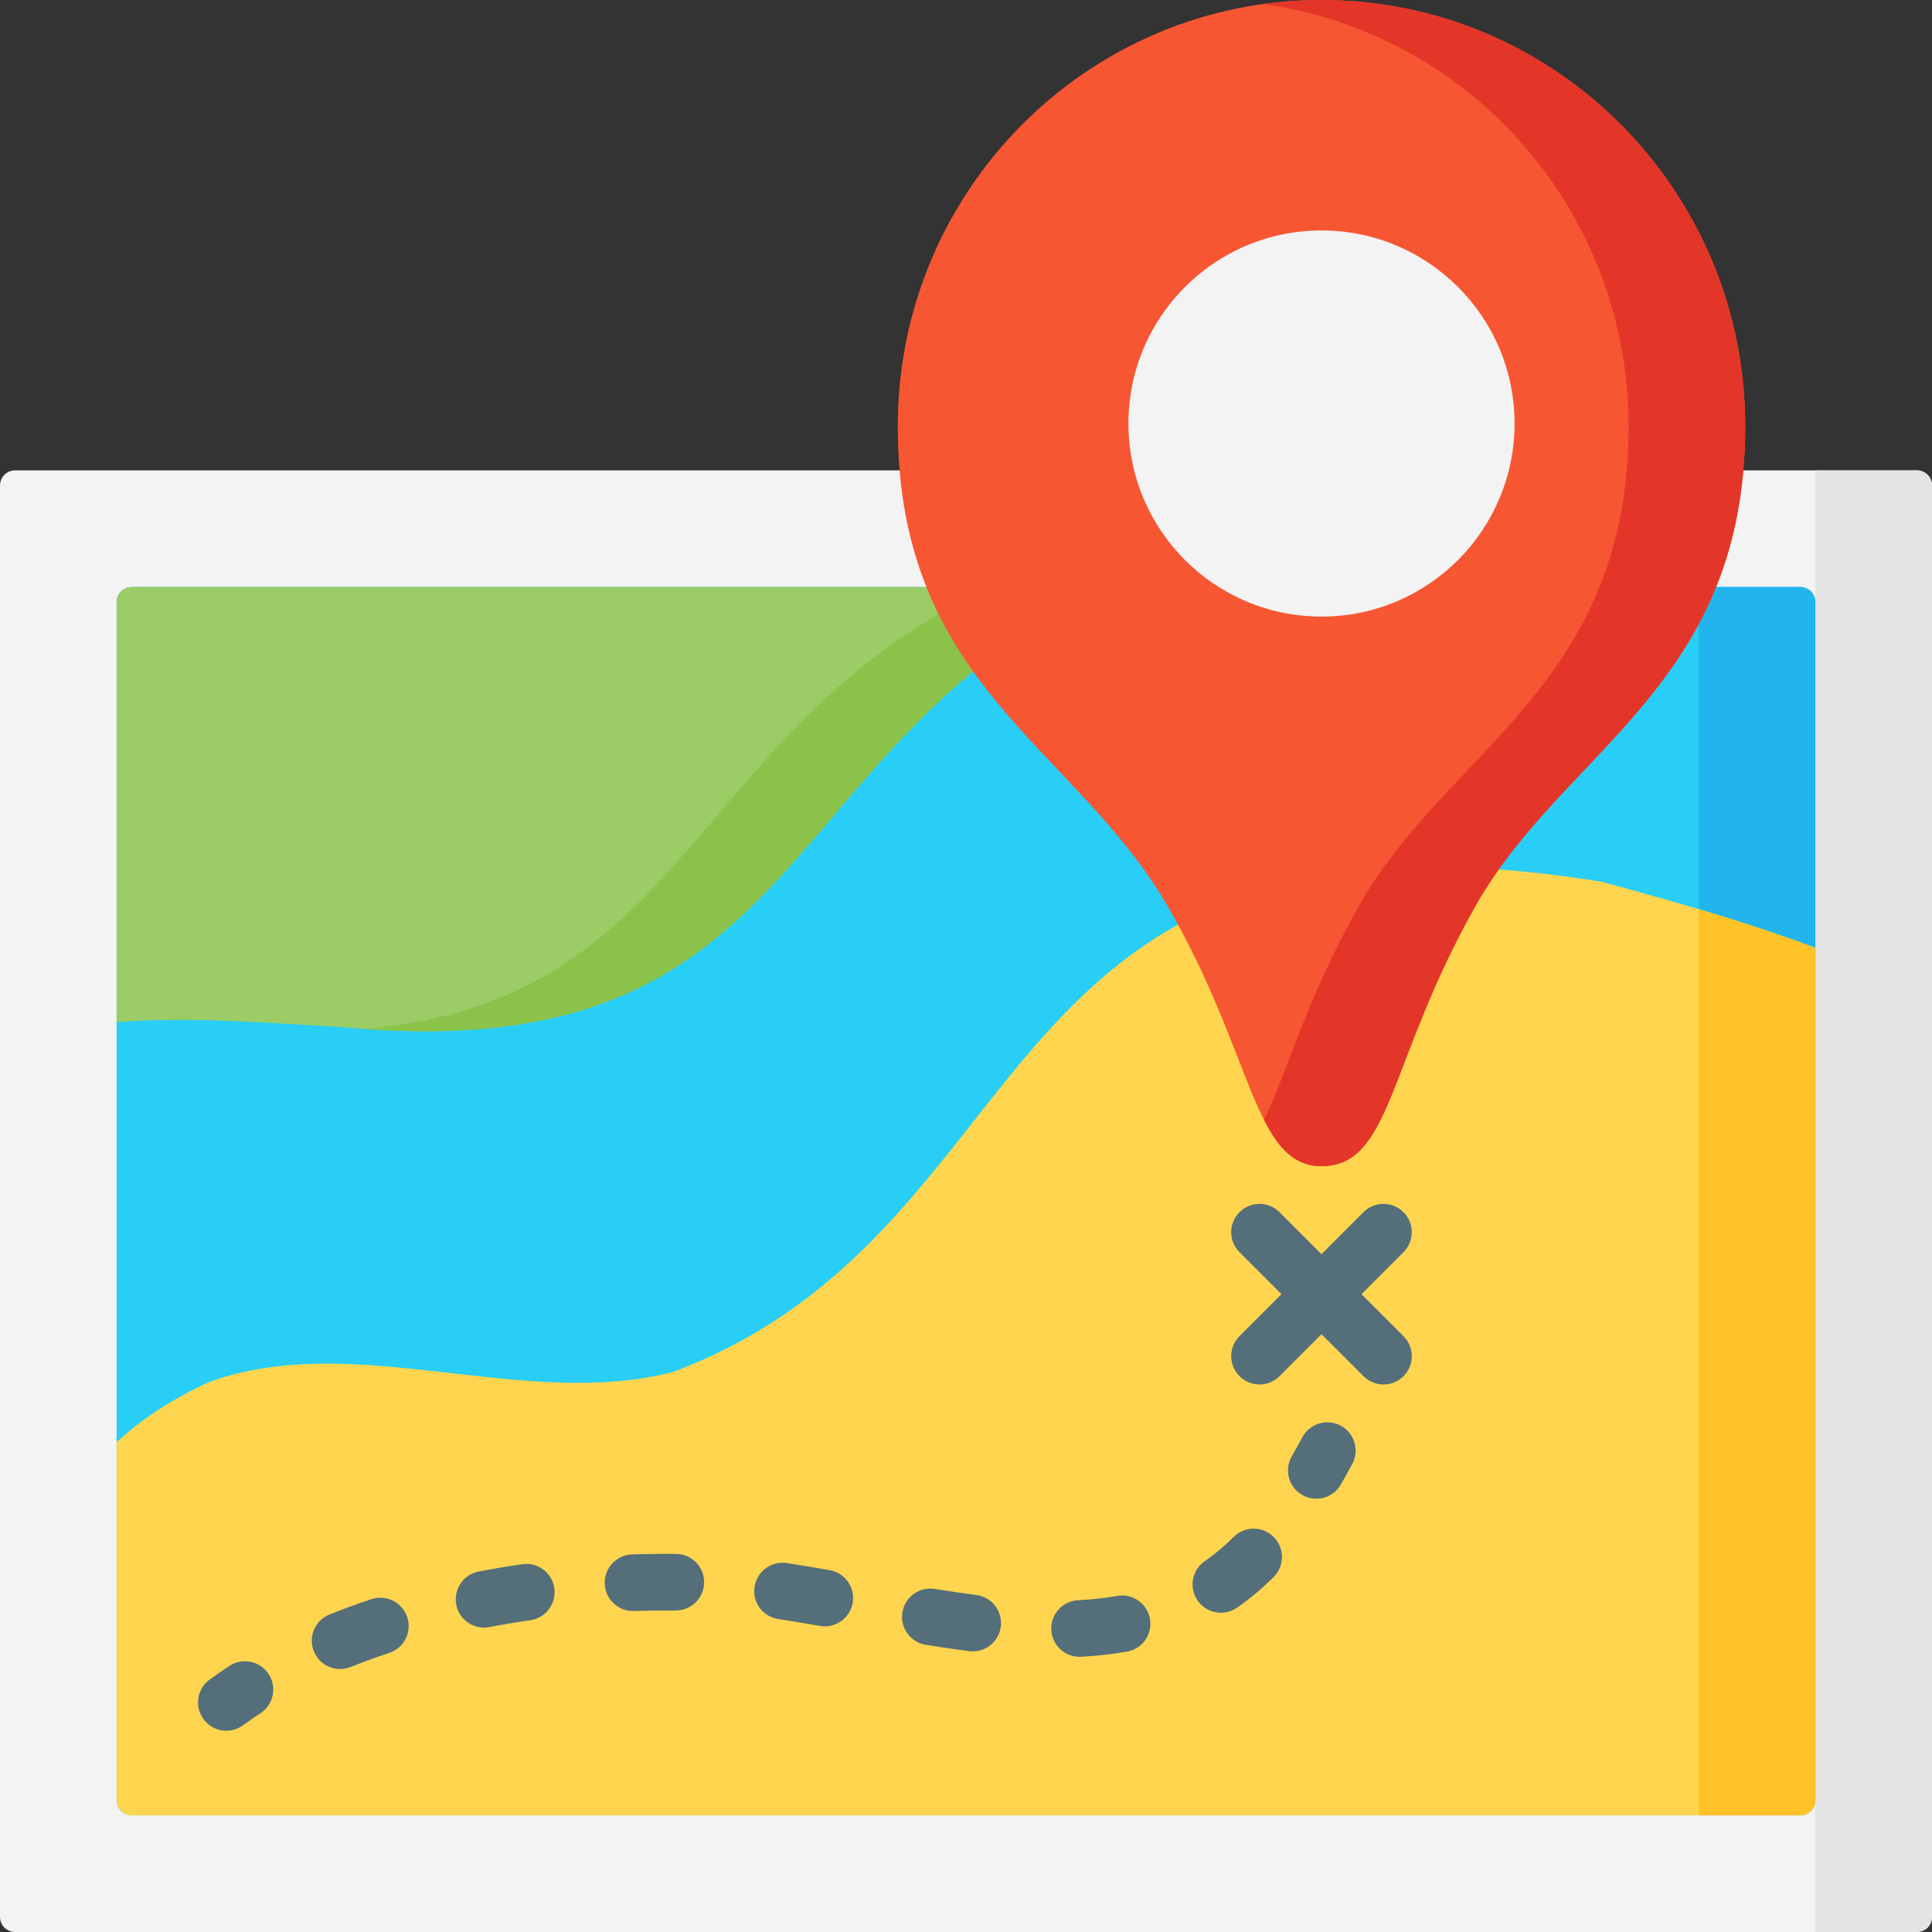
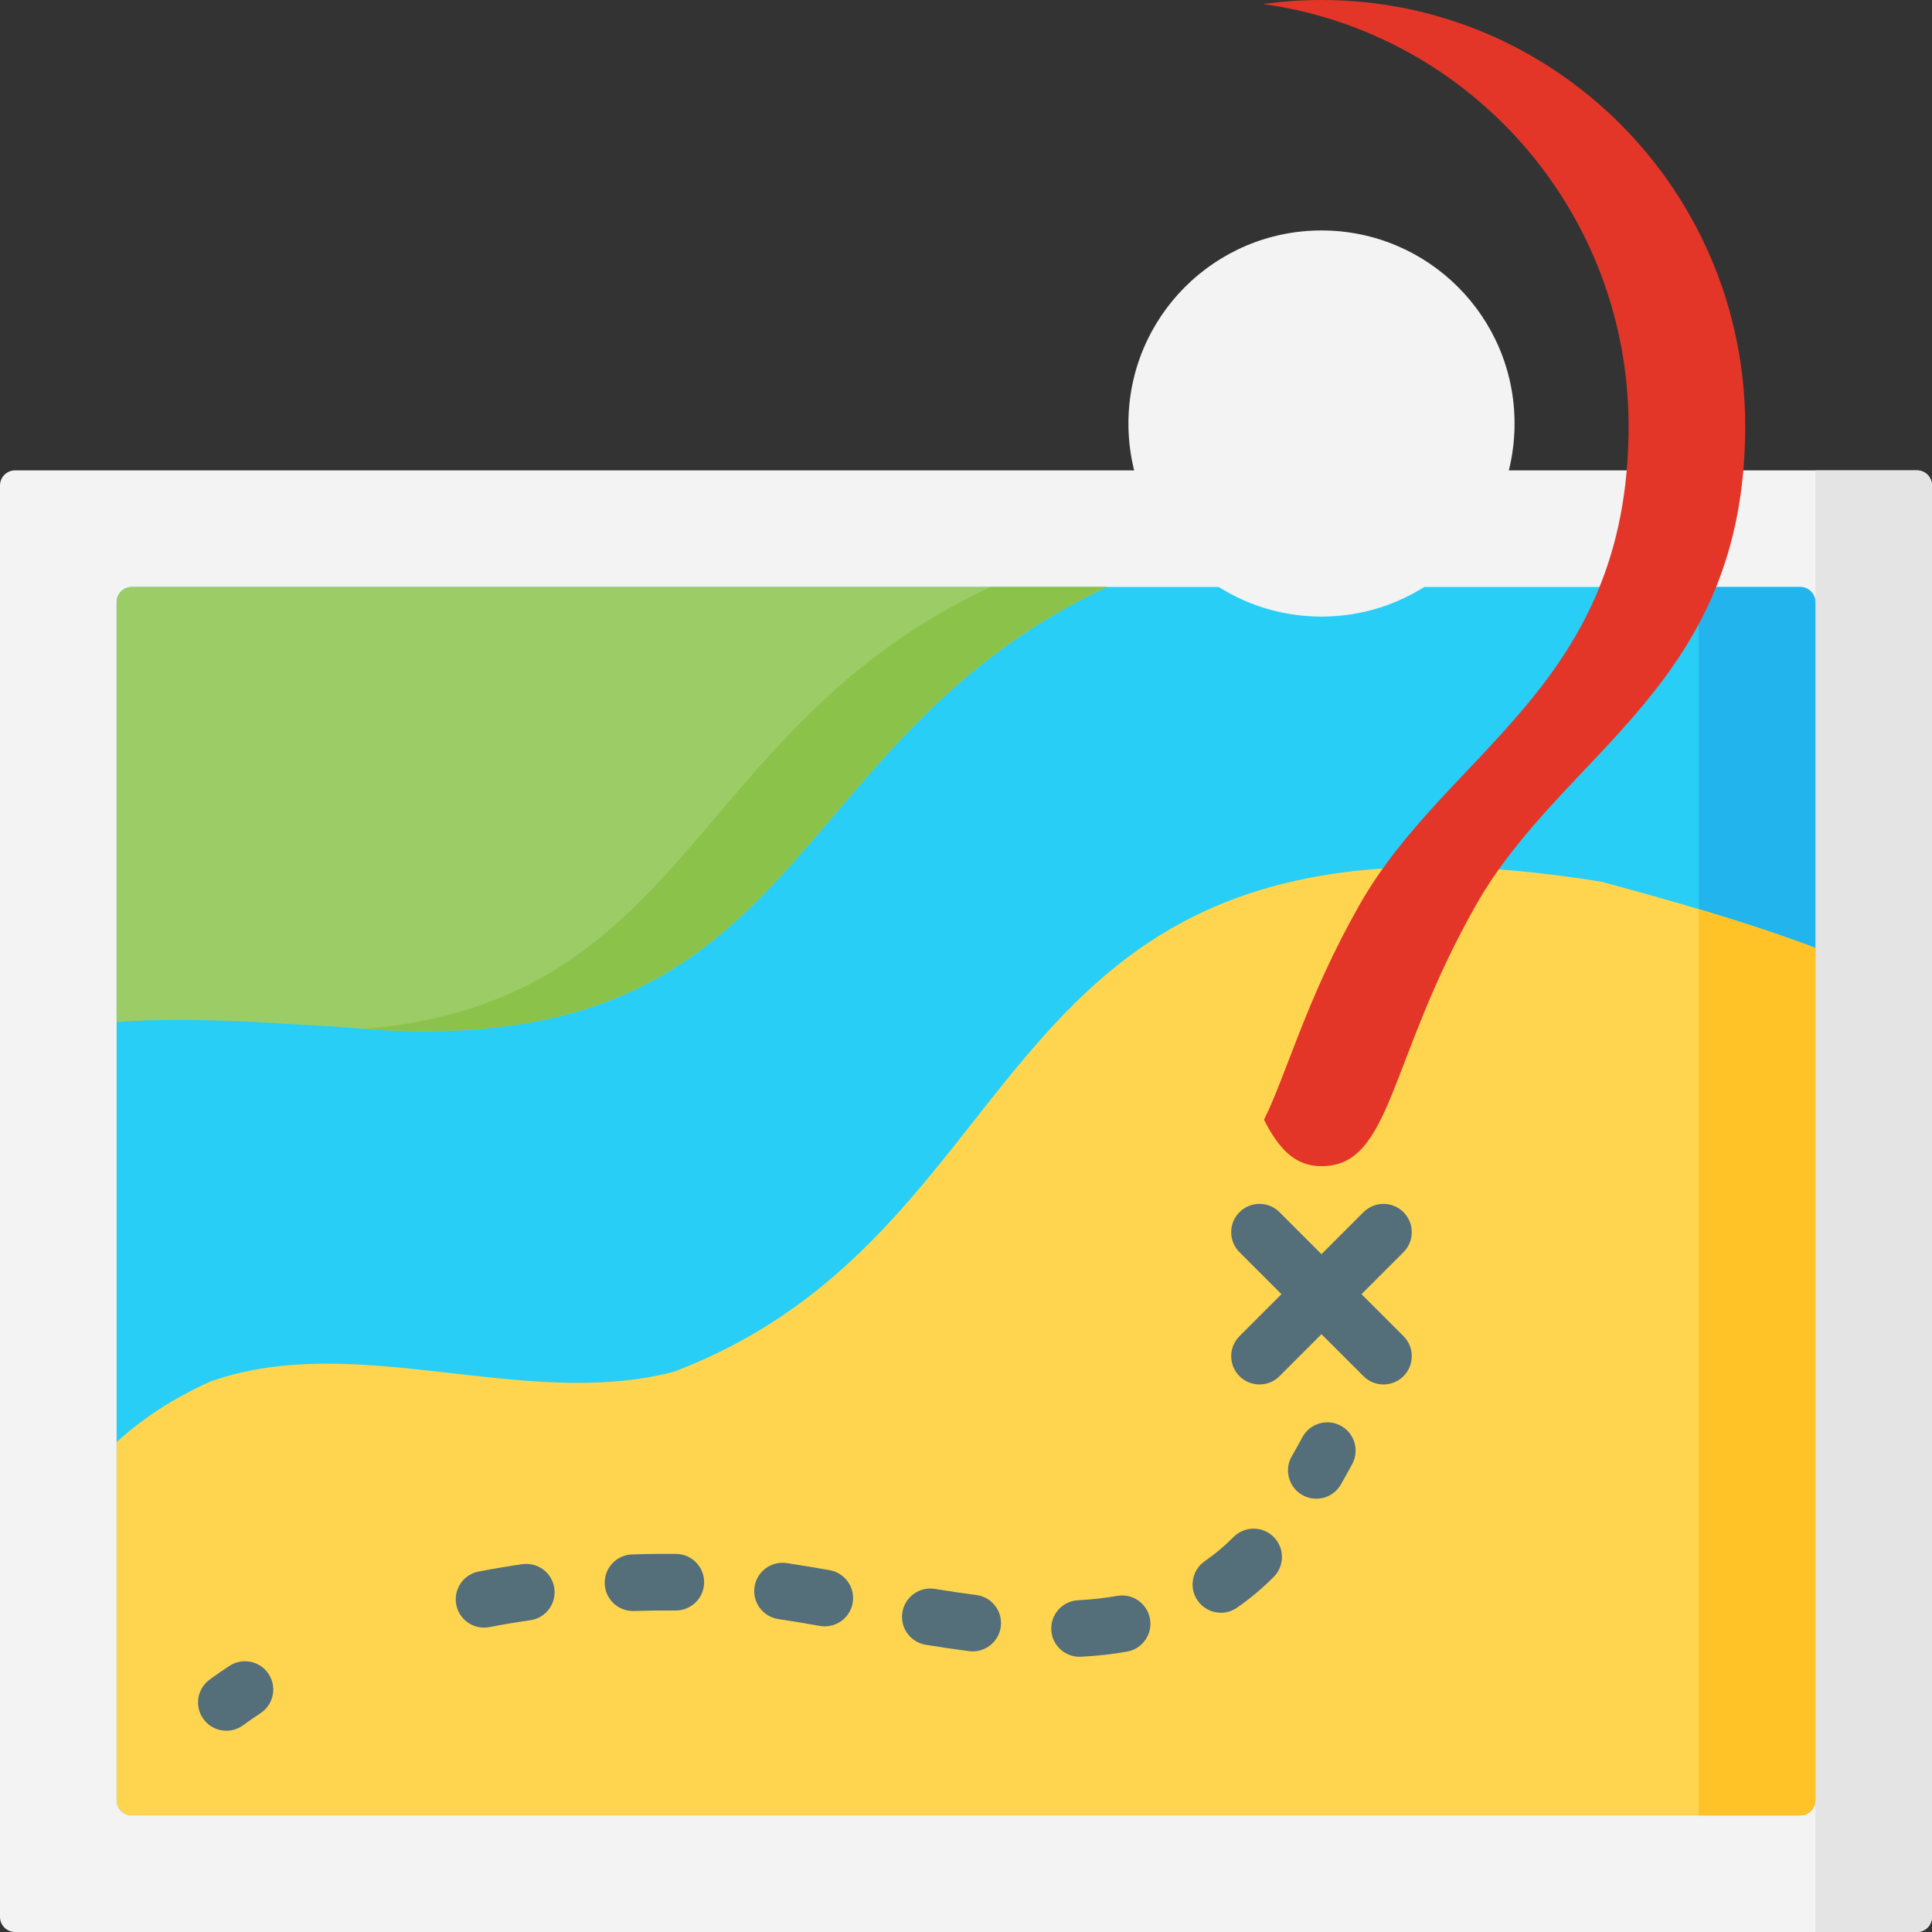
<svg xmlns="http://www.w3.org/2000/svg" id="Layer_1" height="512" viewBox="0 0 512 512" width="512">
  <rect x="0" y="0" width="512" height="512" fill="#333333" stroke="none" />
  <g>
    <path d="m508 512h-504c-2.209 0-4-1.791-4-4v-379.348c0-2.209 1.791-4 4-4h504c2.209 0 4 1.791 4 4v379.348c0 2.209-1.791 4-4 4z" fill="#f3f3f3" />
    <path d="m481.095 124.652v387.348h26.905c2.209 0 4-1.791 4-4v-379.348c0-2.209-1.791-4-4-4z" fill="#e4e4e4" />
    <path d="m30.905 477.095v-317.538c0-2.209 1.791-4 4-4h442.189c2.209 0 4 1.791 4 4v317.537c0 2.209-1.791 4-4 4h-442.189c-2.209.001-4-1.79-4-3.999z" fill="#29cef6" />
    <path d="m450.189 155.557v325.537h26.905c2.209 0 4-1.791 4-4v-317.537c0-2.209-1.791-4-4-4z" fill="#22b5ed" />
    <path d="m481.095 251.207c-19.042-7.172-38.696-12.646-56.652-17.528-166.95-26.894-144.174 91.295-245.961 129.878-39.818 10.335-84.077-11.142-122.74 2.569-9.976 4.496-18.19 9.939-24.836 16.067v94.901c0 2.209 1.791 4 4 4h442.189c2.209 0 4-1.791 4-4z" fill="#ffd54f" />
    <g>
      <path d="m450.189 240.942v240.152h26.905c2.209 0 4-1.791 4-4v-225.887c-10.246-3.86-20.663-7.217-30.905-10.265z" fill="#ffc328" />
    </g>
    <path d="m30.905 159.557v111.313c19.525-1.501 39.327.203 58.806 1.239 125.849 12.363 113.903-74.667 203.701-116.552h-258.507c-2.209 0-4 1.791-4 4z" fill="#9ccc65" />
    <g>
      <path d="m262.507 155.557c-79.635 37.145-79.267 109.782-165.933 117.129 118.563 8.555 108.71-76.022 196.839-117.129z" fill="#8bc34a" />
    </g>
-     <path d="m462.498 112.94c0 68.662-47.97 85.706-71.361 126.938s-22.205 69.177-40.929 69.177c-18.051 0-18.07-29.997-40.929-69.177-24.561-42.098-71.361-58.276-71.361-126.938.001-62.375 50.275-112.94 112.291-112.94s112.289 50.565 112.289 112.94z" fill="#f75632" />
    <path d="m350.209 0c-5.244 0-10.4.37-15.453 1.069 54.702 7.574 96.837 54.769 96.837 111.87 0 68.662-47.97 85.706-71.361 126.938-14.104 24.86-19.274 44.877-25.259 56.864 3.957 7.795 8.242 12.313 15.236 12.313 18.723 0 17.537-27.945 40.928-69.177 23.392-41.232 71.361-58.276 71.361-126.938 0-62.374-50.273-112.939-112.289-112.939z" fill="#e33629" />
    <g fill="#546e7a">
      <path d="m360.815 342.971 11.125-11.125c2.929-2.929 2.929-7.677-.001-10.606-2.928-2.928-7.677-2.929-10.606.001l-11.124 11.125-11.124-11.125c-2.929-2.93-7.678-2.929-10.606-.001-2.93 2.93-2.93 7.678-.001 10.606l11.125 11.125-11.125 11.125c-2.929 2.929-2.929 7.677.001 10.606 1.464 1.464 3.384 2.196 5.303 2.196s3.839-.732 5.304-2.197l11.124-11.125 11.124 11.125c1.465 1.465 3.384 2.197 5.304 2.197 1.919 0 3.839-.732 5.303-2.196 2.93-2.93 2.93-7.678.001-10.606z" />
      <path d="m355.339 377.842c-3.637-1.982-8.192-.638-10.173 3.001-.945 1.736-1.892 3.442-2.847 5.115-2.054 3.597-.802 8.178 2.796 10.231 1.173.669 2.45.987 3.711.987 2.604 0 5.137-1.358 6.521-3.783 1.004-1.759 1.999-3.553 2.993-5.379 1.98-3.637.637-8.192-3.001-10.172z" />
      <path d="m179.173 411.797c-3.854-.033-7.768.012-11.677.144-4.14.142-7.382 3.611-7.241 7.751.139 4.054 3.467 7.245 7.491 7.245.086 0 .173-.001.26-.004 3.692-.126 7.386-.17 11.026-.136h.072c4.108 0 7.459-3.313 7.498-7.43.039-4.142-3.288-7.531-7.429-7.57z" />
      <path d="m138.405 414.527c-3.888.563-7.772 1.216-11.545 1.94-4.068.781-6.731 4.713-5.95 8.78.689 3.59 3.832 6.086 7.356 6.086.47 0 .946-.044 1.424-.136 3.548-.682 7.202-1.296 10.863-1.825 4.1-.593 6.941-4.397 6.349-8.497-.593-4.099-4.401-6.947-8.497-6.348z" />
-       <path d="m98.443 423.796c-3.801 1.258-7.536 2.62-11.103 4.051-3.845 1.541-5.712 5.907-4.17 9.752 1.175 2.93 3.989 4.711 6.963 4.711.93 0 1.874-.174 2.789-.541 3.281-1.315 6.725-2.571 10.233-3.732 3.933-1.301 6.065-5.544 4.764-9.477-1.3-3.931-5.539-6.066-9.476-4.764z" />
      <path d="m296.066 422.929c-3.242.574-6.729.961-10.362 1.15-4.137.217-7.315 3.744-7.1 7.881.209 4.004 3.521 7.109 7.483 7.109.132 0 .265-.003.397-.01 4.247-.222 8.351-.68 12.196-1.361 4.079-.722 6.8-4.614 6.077-8.692-.72-4.079-4.611-6.804-8.691-6.077z" />
      <path d="m326.921 407.31c-2.446 2.453-4.946 4.551-7.643 6.415-3.407 2.355-4.259 7.027-1.903 10.435 1.456 2.105 3.796 3.235 6.176 3.235 1.471 0 2.957-.432 4.259-1.332 3.403-2.354 6.677-5.098 9.73-8.157 2.925-2.933 2.92-7.682-.012-10.607-2.933-2.927-7.681-2.921-10.607.011z" />
      <path d="m258.732 422.693c-3.38-.433-6.973-.961-10.982-1.614-4.089-.666-7.942 2.108-8.608 6.196s2.107 7.942 6.196 8.608c4.18.682 7.938 1.233 11.49 1.688.323.041.644.062.962.062 3.718 0 6.945-2.764 7.43-6.549.525-4.107-2.378-7.864-6.488-8.391z" />
      <path d="m219.881 416.114c-4.292-.755-8.017-1.37-11.389-1.879-4.079-.616-7.918 2.2-8.535 6.297-.618 4.096 2.201 7.917 6.297 8.535 3.249.49 6.855 1.086 11.025 1.82.44.077.878.114 1.31.114 3.572 0 6.736-2.561 7.378-6.2.718-4.079-2.007-7.968-6.086-8.687z" />
      <path d="m60.809 441.471c-1.804 1.18-3.573 2.405-5.261 3.643-3.34 2.449-4.062 7.143-1.612 10.483 1.47 2.004 3.746 3.065 6.054 3.065 1.539 0 3.093-.473 4.43-1.453 1.473-1.08 3.021-2.152 4.603-3.188 3.466-2.268 4.438-6.916 2.169-10.382-2.268-3.465-6.919-4.438-10.383-2.168z" />
    </g>
    <circle cx="350.209" cy="112.237" fill="#f3f3f3" r="51.164" />
  </g>
</svg>